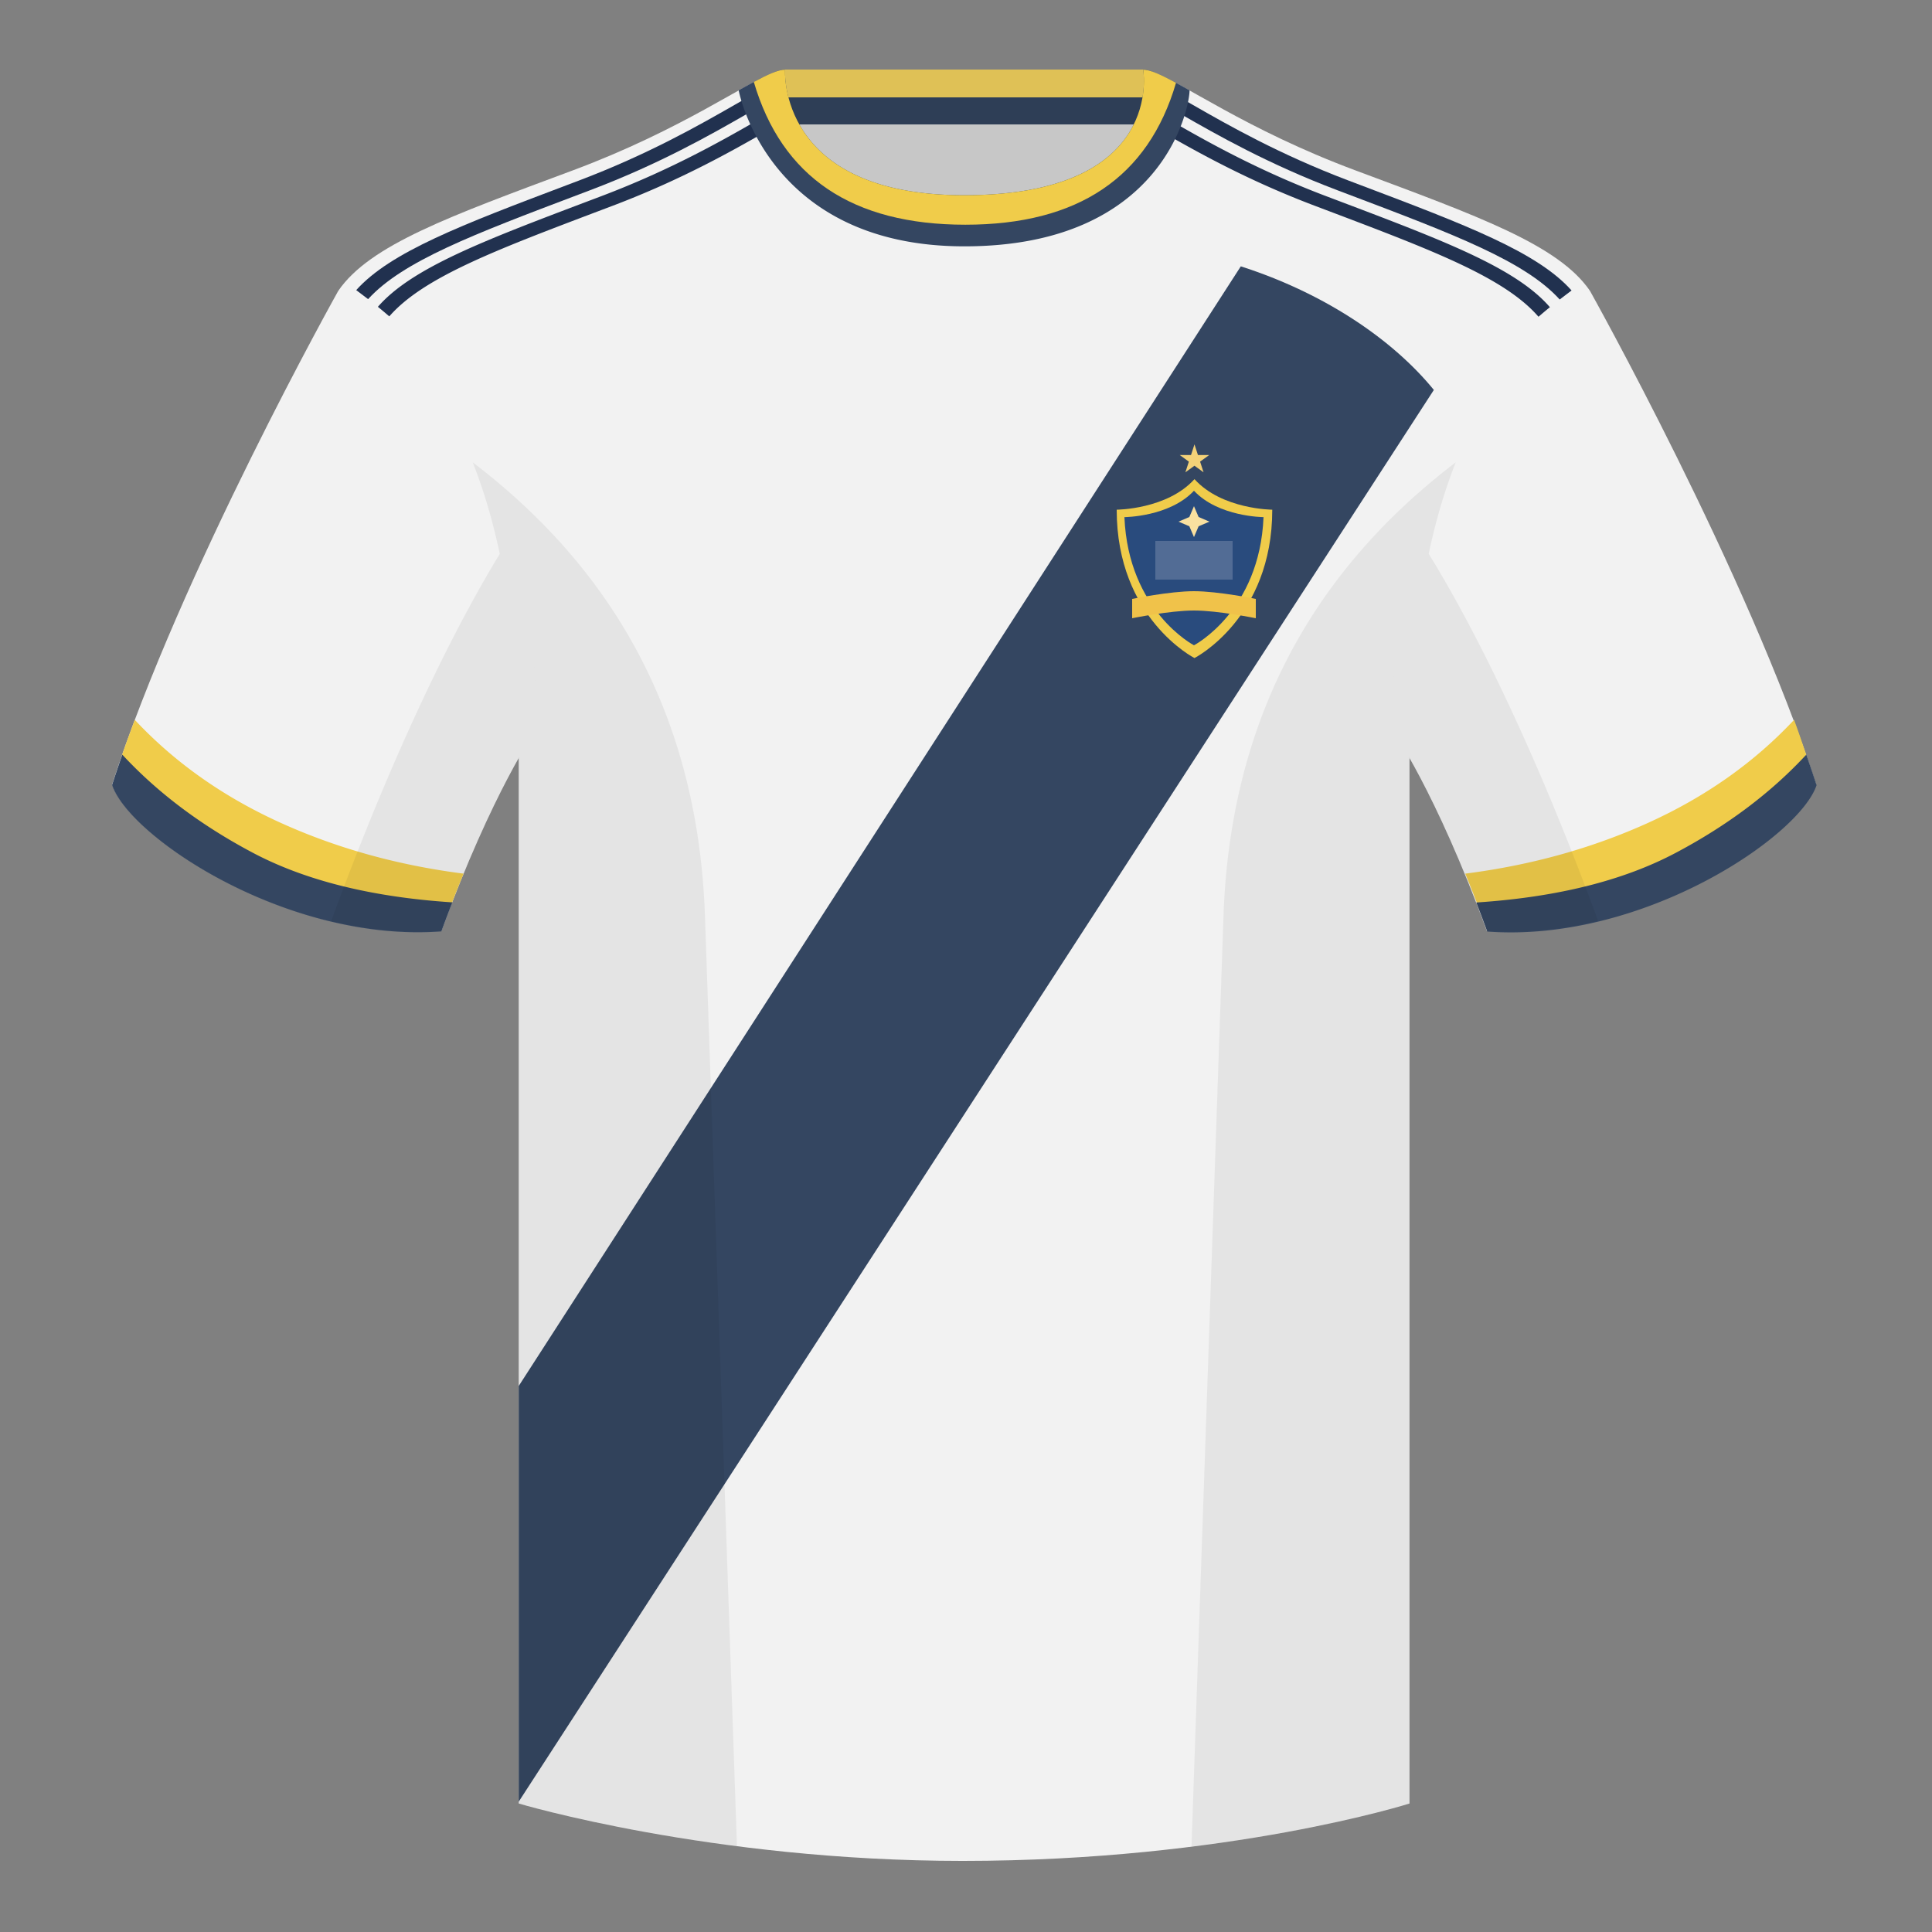
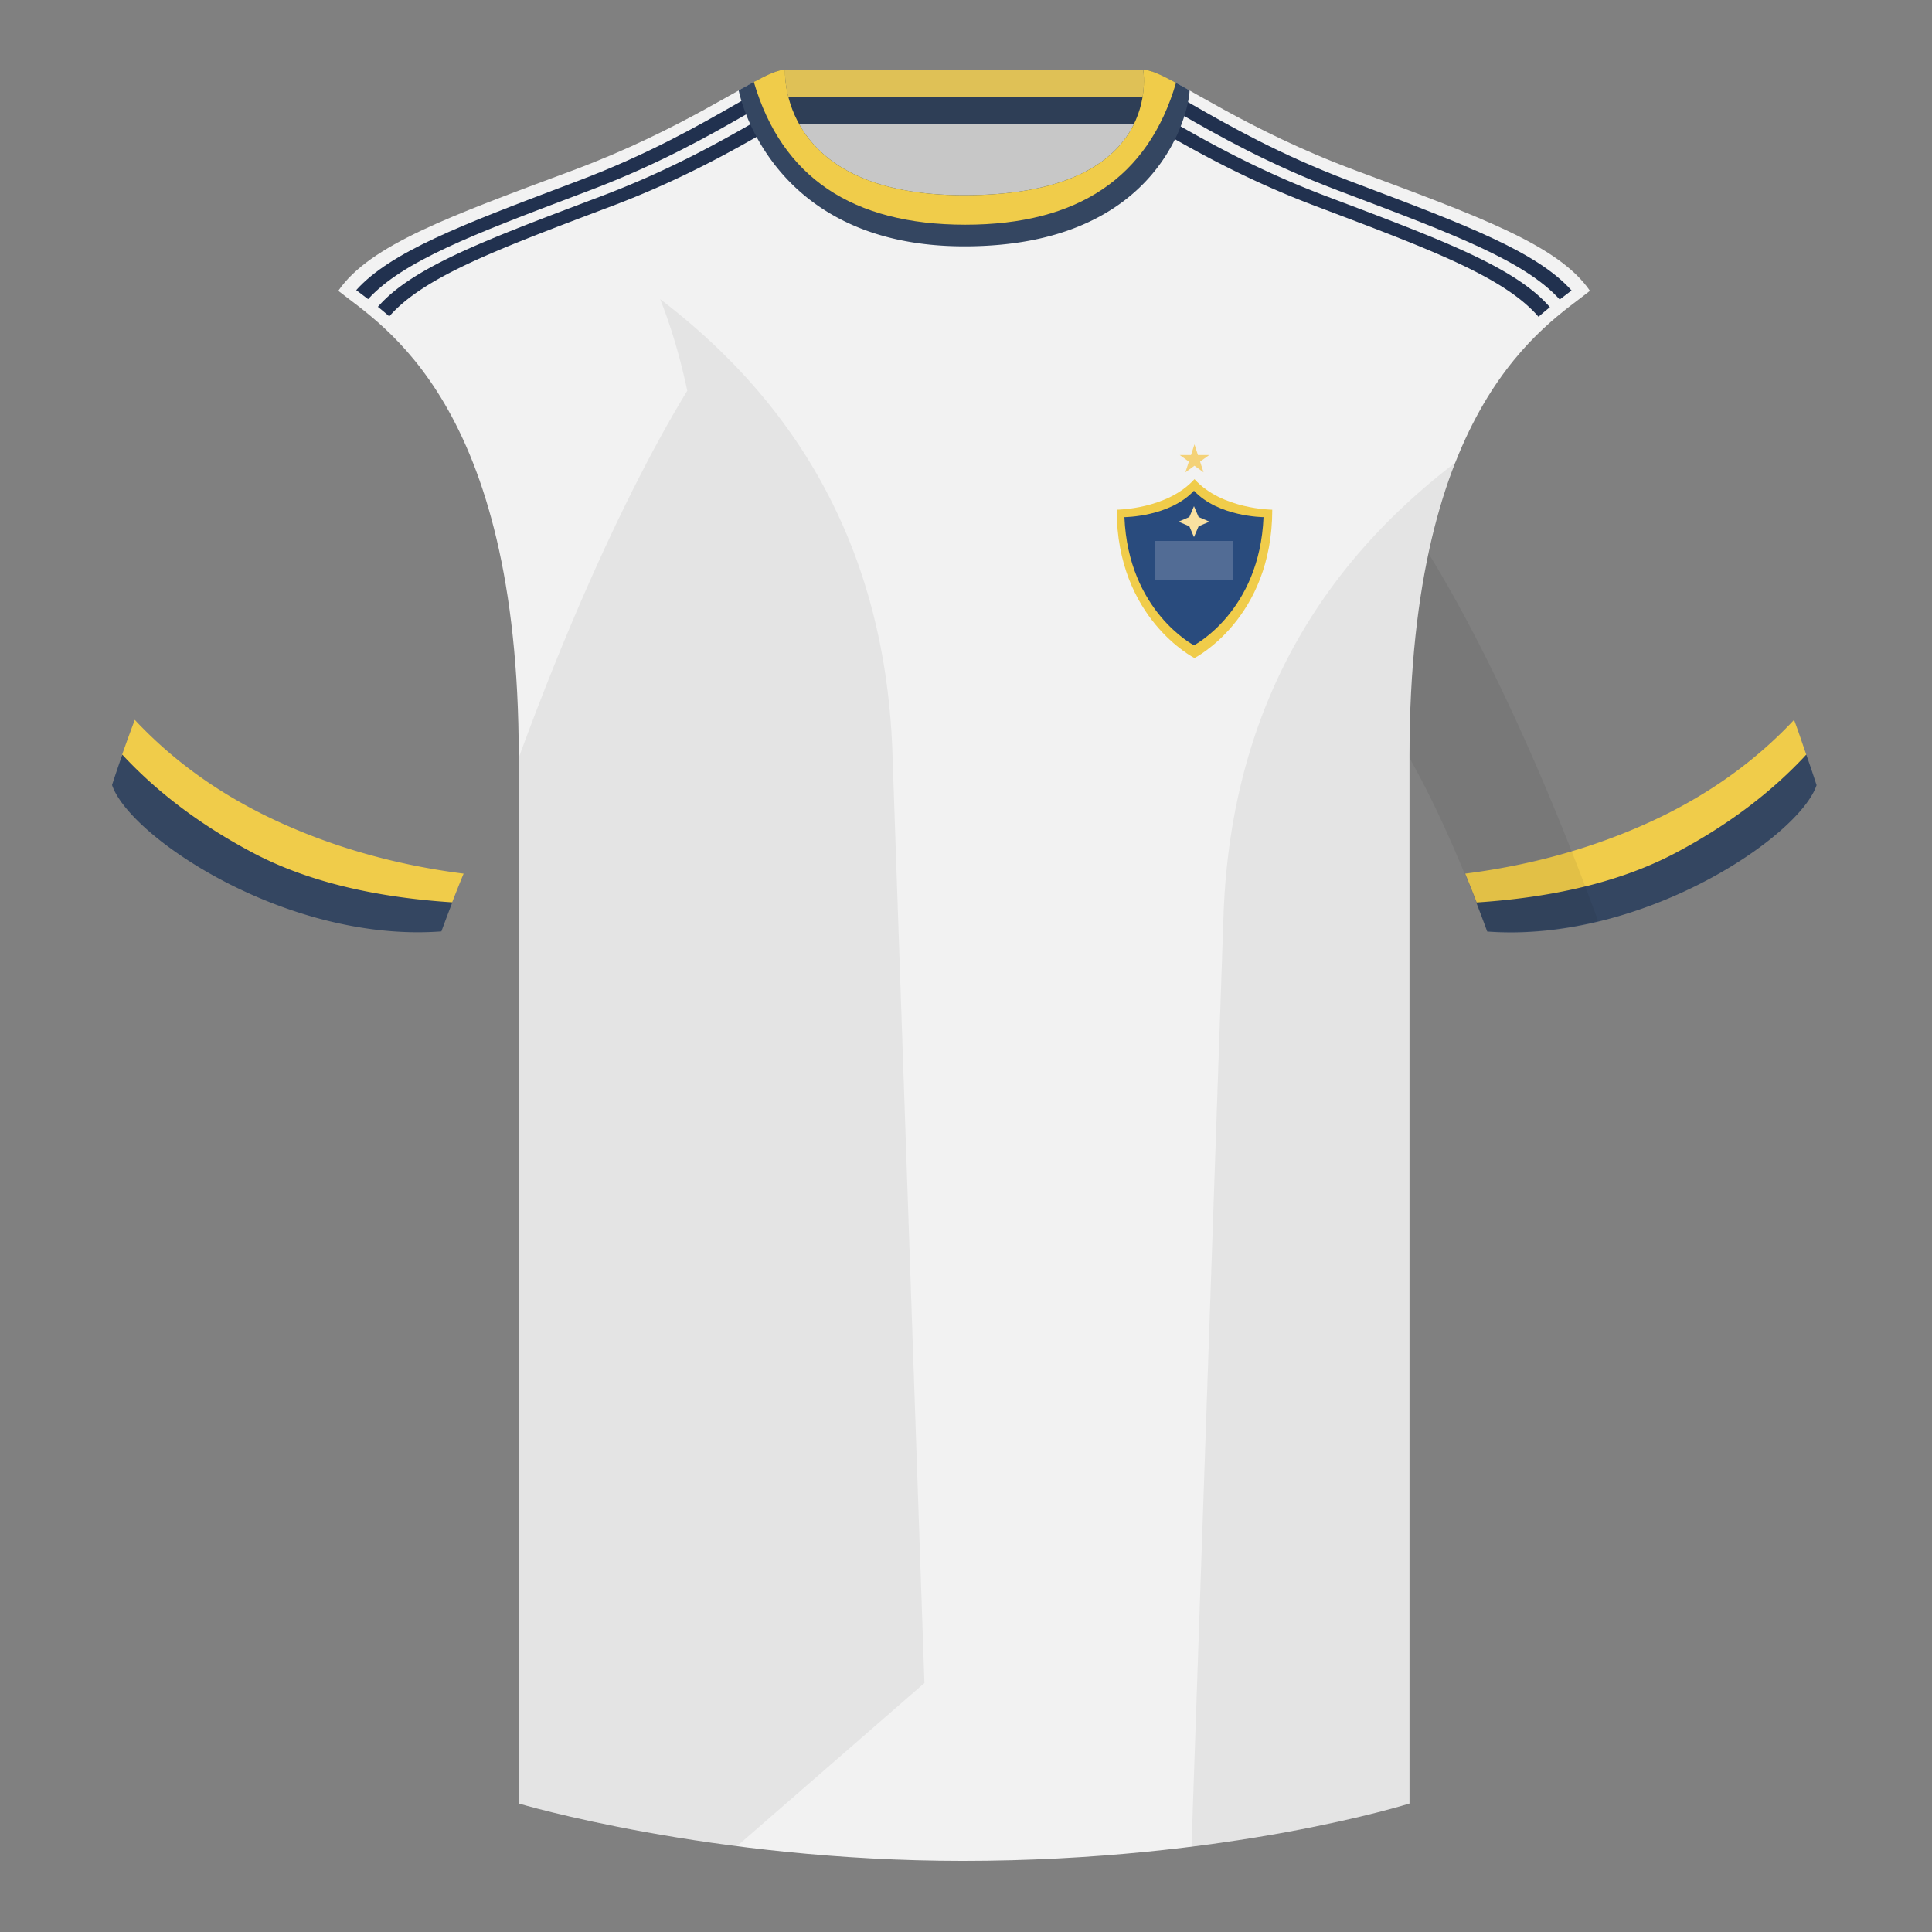
<svg xmlns="http://www.w3.org/2000/svg" width="500" height="500" viewBox="0 0 500 500" fill="none">
  <rect x="0" y="0" width="500" height="500" fill="#808080" stroke="none" />
  <path fill-rule="evenodd" clip-rule="evenodd" d="M203.006 109.193h93.643V21.898h-93.643v87.295z" fill="#C7C7C7" />
  <path fill-rule="evenodd" clip-rule="evenodd" d="M202.867 32.198h93.458v-14.2h-93.458v14.2z" fill="#DFC156" />
  <path fill-rule="evenodd" clip-rule="evenodd" d="M202.866 32.2h93.459v-7h-93.459v7z" fill="#2E3E56" />
  <path fill-rule="evenodd" clip-rule="evenodd" d="M249.514 57.706c-50.082 0-47.798-39.469-48.742-39.14-7.516 2.619-24.133 14.937-52.439 25.495-31.873 11.885-52.626 19.315-60.782 31.2 11.115 8.915 46.694 28.97 46.694 120.345v271.14s49.658 14.855 114.885 14.855c68.929 0 115.648-14.855 115.648-14.855v-271.14c0-91.375 35.58-111.43 46.7-120.345-8.157-11.885-28.91-19.315-60.783-31.2-28.36-10.577-44.982-22.919-52.478-25.509-.927-.32 4.177 39.154-48.703 39.154z" fill="#F2F2F2" />
  <path d="M406.72 75.175c-8.874-9.963-27.418-16.981-54.617-27.273l-.254-.096c-.929-.351-1.868-.707-2.817-1.066-18.009-6.823-31.213-14.38-40.299-19.581l-.029-.017-.005-.003c-.639-.366-1.259-.72-1.858-1.062.007-.033.01-.05.01-.05L306.803 26l-1.413 3.414.399.229c9.086 5.2 22.289 12.758 40.299 19.581.99.375 1.969.746 2.938 1.112l.133.05c27.065 10.241 45.56 17.239 54.485 27.125.657-.505 1.284-.978 1.874-1.425.419-.317.82-.62 1.202-.911z" fill="#21314F" />
  <path d="M401.112 79.501c-8.757-10.138-27.407-17.195-54.903-27.599l-.022-.008c-1.004-.38-2.021-.765-3.049-1.154-18.01-6.823-31.214-14.38-40.299-19.581l-.004-.002a977.482 977.482 0 00-1.888-1.079c.007-.033.01-.05.01-.05-.919-.524-1.791-1.019-2.617-1.479l-1.584 3.304c.985.558 2.031 1.156 3.137 1.789l.002.001c9.085 5.2 22.289 12.758 40.299 19.581 1.035.392 2.059.779 3.07 1.162 27.494 10.403 46.145 17.46 54.903 27.597a92.73 92.73 0 012.945-2.481zm-300.367 2.381c8.794-10.083 27.412-17.128 54.816-27.497 1.011-.383 2.035-.77 3.07-1.162 18.01-6.823 31.214-14.38 40.299-19.581 1.46-.835 2.813-1.61 4.063-2.311l-1.73-3.215c-1.051.579-2.182 1.219-3.394 1.911l.003.018.006.032c-.603.344-1.227.701-1.871 1.07l-.021.012c-9.085 5.2-22.289 12.758-40.299 19.581-1.031.391-2.05.776-3.058 1.157l-.013.005c-27.409 10.371-46.029 17.417-54.821 27.503a94.166 94.166 0 012.95 2.477z" fill="#21314F" />
  <path d="M95.264 77.419c8.956-9.837 27.42-16.824 54.402-27.034l.009-.003c1.009-.382 2.029-.768 3.062-1.159 18.01-6.823 31.214-14.38 40.299-19.581l.7-.401-1.738-3.228-.024.014s.003.017.01.05c-.61.348-1.24.709-1.892 1.082-9.086 5.2-22.29 12.758-40.299 19.581-1.036.392-2.059.779-3.071 1.162-27.115 10.26-45.629 17.265-54.535 27.181.418.32.861.654 1.325 1.005.554.419 1.139.861 1.752 1.331z" fill="#21314F" />
-   <path fill-rule="evenodd" clip-rule="evenodd" d="M371.08 100.914L134.24 466.275V358.7L321.117 68.93c21.761 6.977 39.406 19.021 49.963 31.984z" fill="#344661" />
-   <path fill-rule="evenodd" clip-rule="evenodd" d="M87.55 75.26s-40.763 72.8-58.547 127.77c4.445 13.375 45.208 40.86 85.232 37.885 13.34-36.4 24.46-52 24.46-52S141.658 93.83 87.55 75.26zm323.925 0s40.762 72.8 58.547 127.77c-4.445 13.375-45.208 40.86-85.232 37.885-13.34-36.4-24.46-52-24.46-52S357.368 93.83 411.476 75.26z" fill="#F2F2F2" />
  <path fill-rule="evenodd" clip-rule="evenodd" d="M116.991 233.591c-.494 1.276-26.729 0-48.979-9.14-17.738-7.285-37.335-26.492-36.431-29.075 1.048-2.991 2.151-6.021 3.302-9.076 10.27 10.965 22.741 19.794 37.414 26.489 14.658 6.687 30.552 11.124 47.684 13.309-.977 2.375-1.975 4.871-2.991 7.493zm309.898-20.802c14.674-6.695 27.145-15.524 37.415-26.489 1.136 3.017 2.122 6.048 3.158 9.002.082.236-15.161 18.627-32.848 27.054-15.138 7.213-51.407 13.853-52.264 11.635a393.589 393.589 0 00-3.145-7.893c17.132-2.185 33.027-6.622 47.684-13.309z" fill="#F0CC4A" />
  <path fill-rule="evenodd" clip-rule="evenodd" d="M467.462 195.3c.936 2.666 1.827 5.303 2.667 7.899-4.445 13.375-45.208 40.86-85.232 37.885-.958-2.613-1.904-5.119-2.835-7.519 20.795-1.358 37.993-5.637 51.594-12.838 13.428-7.108 24.697-15.584 33.806-25.427zm-435.807 0c9.103 9.827 20.361 18.291 33.772 25.391 13.611 7.206 30.824 11.486 51.64 12.84a426.01 426.01 0 00-2.835 7.517c-40.024 2.975-80.787-24.51-85.232-37.885.836-2.585 1.723-5.209 2.655-7.863zM249.576 63.752c51.479 0 58.279-35.895 58.279-40.38-5.772-3.24-9.728-5.345-12.008-5.345 0 0 5.881 32.495-46.335 32.495-48.521 0-46.336-32.495-46.336-32.495-2.279 0-6.235 2.105-12.002 5.345 0 0 7.368 40.38 58.402 40.38z" fill="#344661" />
  <path fill-rule="evenodd" clip-rule="evenodd" d="M195.09 21.211c3.689-1.982 6.365-3.181 8.086-3.181 0 0-2.185 32.495 46.335 32.495 52.217 0 46.335-32.495 46.335-32.495 1.785 0 4.598 1.29 8.505 3.405-7.175 24.48-25.349 36.721-54.523 36.721-29.264 0-47.51-12.315-54.738-36.945z" fill="#F0CC4A" />
-   <path fill-rule="evenodd" clip-rule="evenodd" d="M413.584 238.323c-9.287 2.238-19.064 3.316-28.798 2.592-8.197-22.369-15.557-36.883-20.012-44.748v270.577s-21.102 6.71-55.867 11.111l-.544-.06c1.881-54.795 5.722-166.47 8.277-240.705 2.055-59.755 31.084-95.29 60.099-117.44-2.676 6.781-5.072 14.606-7 23.667 7.354 11.852 24.436 42.069 43.831 94.964.005.014.01.028.014.042zM190.717 477.795c-34.248-4.401-56.477-11.051-56.477-11.051V196.172c-4.456 7.867-11.813 22.379-20.009 44.743-9.633.716-19.309-.332-28.511-2.524a1.056 1.056 0 01.02-.096c19.377-52.848 36.305-83.066 43.61-94.944-1.929-9.075-4.328-16.912-7.007-23.701 29.015 22.15 58.044 57.685 60.099 117.44 2.555 74.235 6.396 185.91 8.277 240.705h-.002z" fill="#000" fill-opacity=".06" />
+   <path fill-rule="evenodd" clip-rule="evenodd" d="M413.584 238.323c-9.287 2.238-19.064 3.316-28.798 2.592-8.197-22.369-15.557-36.883-20.012-44.748v270.577s-21.102 6.71-55.867 11.111l-.544-.06c1.881-54.795 5.722-166.47 8.277-240.705 2.055-59.755 31.084-95.29 60.099-117.44-2.676 6.781-5.072 14.606-7 23.667 7.354 11.852 24.436 42.069 43.831 94.964.005.014.01.028.014.042zM190.717 477.795c-34.248-4.401-56.477-11.051-56.477-11.051V196.172a1.056 1.056 0 01.02-.096c19.377-52.848 36.305-83.066 43.61-94.944-1.929-9.075-4.328-16.912-7.007-23.701 29.015 22.15 58.044 57.685 60.099 117.44 2.555 74.235 6.396 185.91 8.277 240.705h-.002z" fill="#000" fill-opacity=".06" />
  <path fill-rule="evenodd" clip-rule="evenodd" d="M289 131.908s13.037-.048 20.13-7.908c7.094 7.86 20.131 7.908 20.131 7.908 0 28.183-20.131 38.392-20.131 38.392S289 160.091 289 131.908z" fill="#F0CC4A" />
  <path fill-rule="evenodd" clip-rule="evenodd" d="M291 133.832s11.657-.041 18-6.832c6.343 6.791 18 6.832 18 6.832C326 158.18 309 167 309 167s-17-8.82-18-33.168z" fill="#294B7D" />
  <path fill="#526C95" d="M299 140h20v10h-20z" />
-   <path d="M293 155s9.709-2 16-2 16 2 16 2v5s-9.709-2-16-2-16 2-16 2v-5z" fill="#F0C24A" />
  <path d="M309 131l1.199 2.801L313 135l-2.801 1.199L309 139l-1.199-2.801L305 135l2.801-1.199L309 131z" fill="#F9E0A0" />
  <path d="M309.13 115l.898 2.764h2.907l-2.351 1.708.898 2.764-2.352-1.708-2.351 1.708.898-2.764-2.351-1.708h2.906l.898-2.764z" fill="#F4D278" />
</svg>